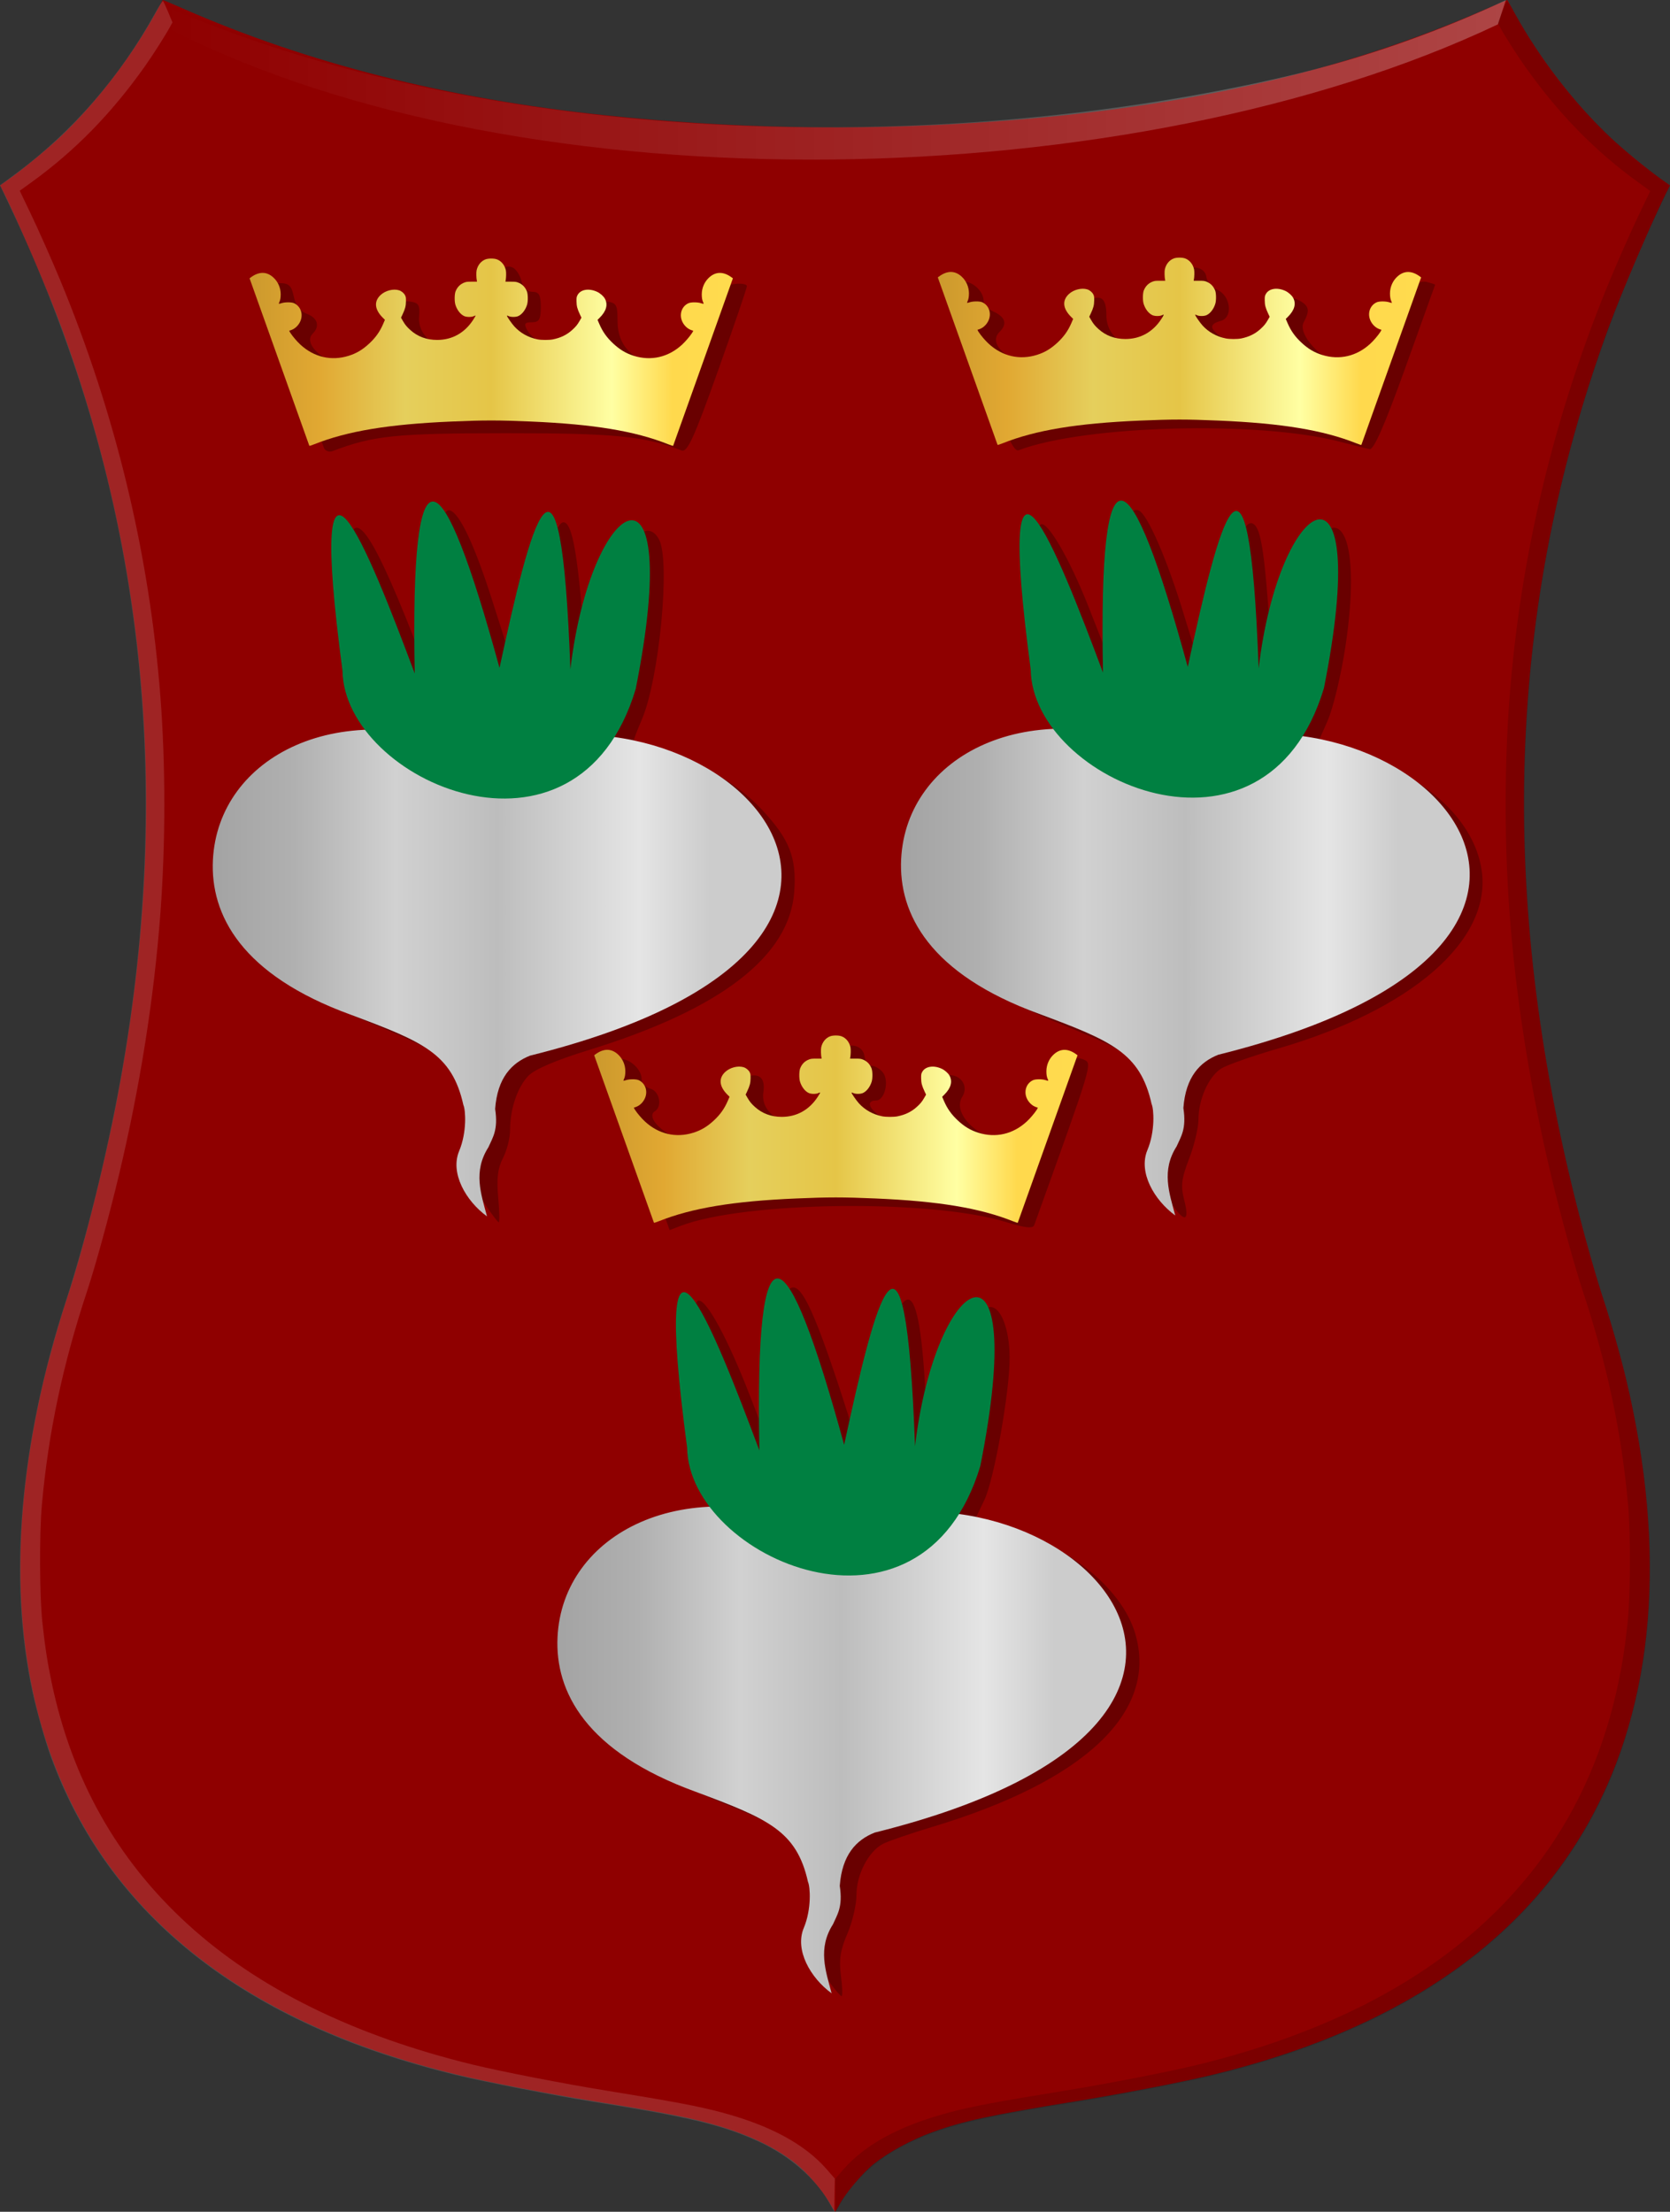
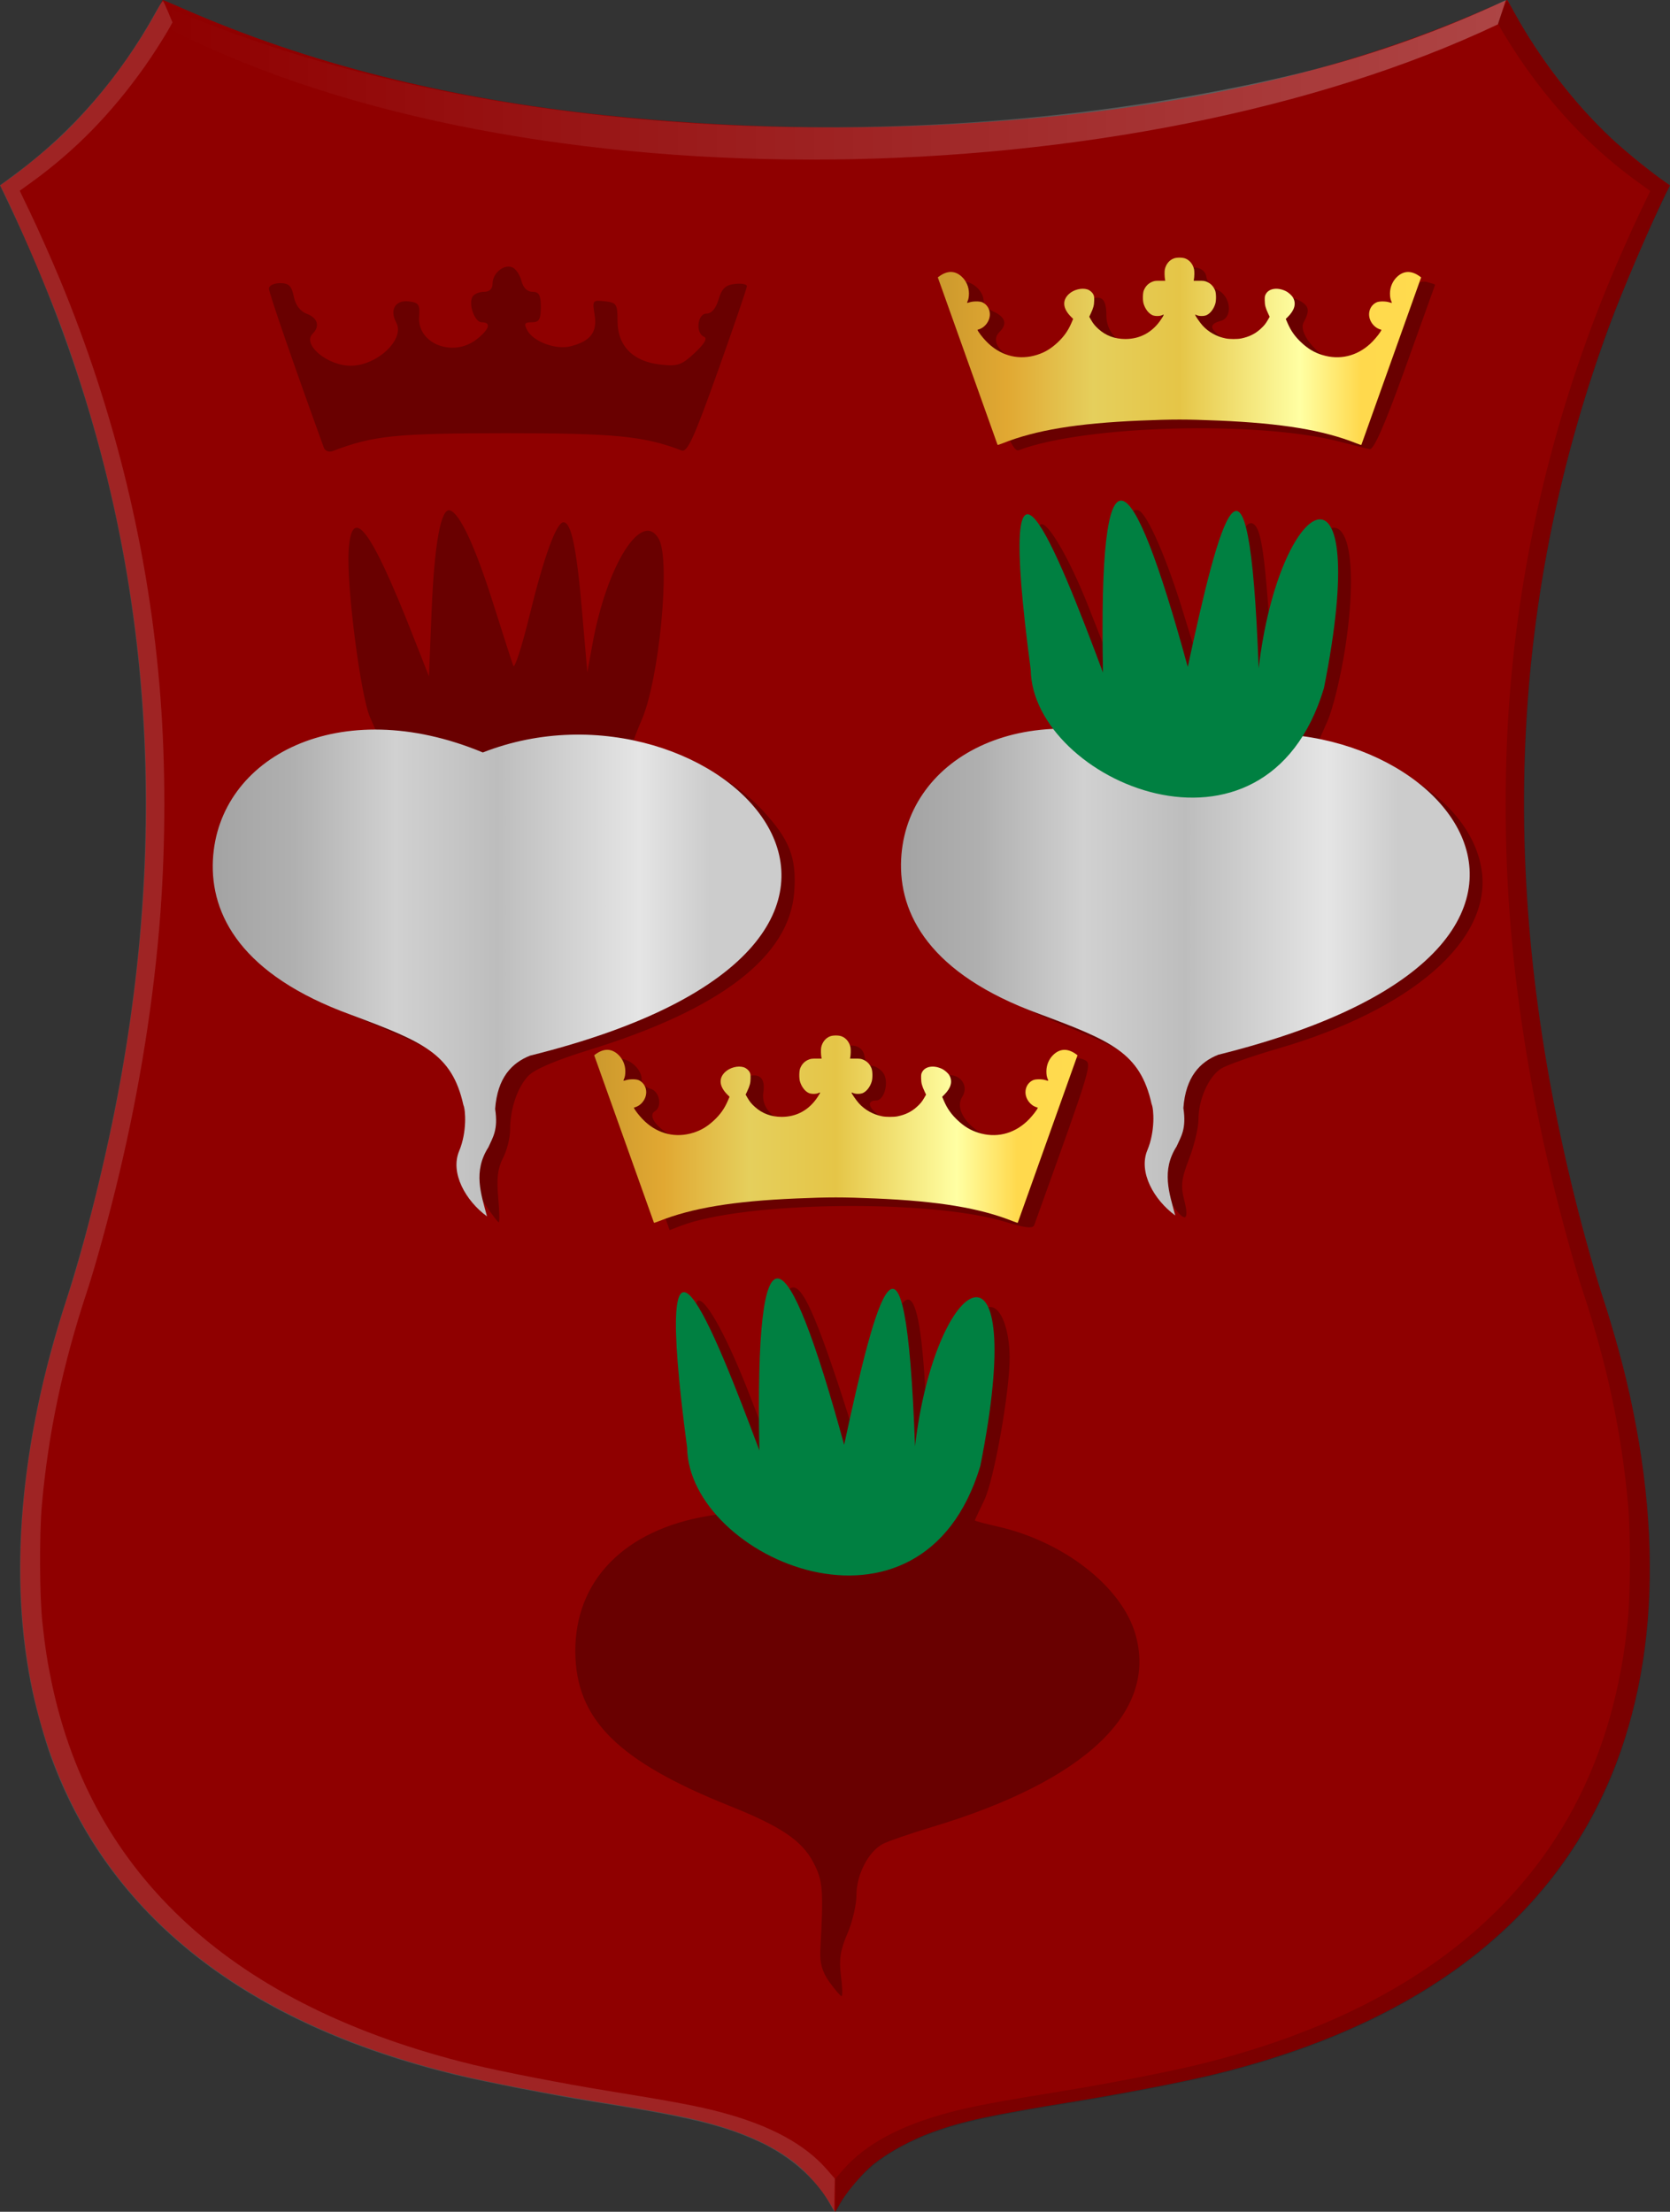
<svg xmlns="http://www.w3.org/2000/svg" xmlns:ns1="http://www.inkscape.org/namespaces/inkscape" xmlns:ns2="http://sodipodi.sourceforge.net/DTD/sodipodi-0.dtd" xmlns:xlink="http://www.w3.org/1999/xlink" width="230.755" height="305.675" id="svg5107" version="1.1" ns1:version="0.48.4 r9939" ns2:docname="Tekening-14.svg">
  <rect width="100%" height="100%" fill="#333333" stroke="none" />
  <defs id="defs5109">
    <linearGradient gradientTransform="translate(-82.857,-72.516)" ns1:collect="always" xlink:href="#linearGradient4053-4-8-3-4-70-2-0-35" id="linearGradient4964" x1="303.869" y1="451.627" x2="370.653" y2="451.627" gradientUnits="userSpaceOnUse" />
    <linearGradient id="linearGradient4053-4-8-3-4-70-2-0-35">
      <stop id="stop4055-9-6-3-5-7-6-2-07" offset="0" style="stop-color:#cc992d;stop-opacity:1;" />
      <stop id="stop4057-8-0-4-2-91-3-7-6" offset="0.143" style="stop-color:#e1a832;stop-opacity:1;" />
      <stop style="stop-color:#e5cf5c;stop-opacity:1;" offset="0.321" id="stop4059-2-1-2-9-5-1-8-7" />
      <stop id="stop4061-4-2-2-12-86-5-8-8" offset="0.5" style="stop-color:#e5c547;stop-opacity:1;" />
      <stop style="stop-color:#ffffa3;stop-opacity:1;" offset="0.75" id="stop4063-5-6-0-49-39-9-5-3" />
      <stop id="stop4065-2-0-1-93-45-7-9-6" offset="0.875" style="stop-color:#ffd94d;stop-opacity:1;" />
      <stop style="stop-color:#ffdb4e;stop-opacity:1;" offset="1" id="stop4067-9-5-2-76-3-0-7-4" />
    </linearGradient>
    <radialGradient ns1:collect="always" xlink:href="#linearGradient4397-8" id="radialGradient4403-7" cx="1124.286" cy="22.608" fx="1124.286" fy="22.608" r="27.643" gradientTransform="matrix(1.86,0,0,1.158,941.264,-377.546)" gradientUnits="userSpaceOnUse" />
    <linearGradient ns1:collect="always" id="linearGradient4397-8">
      <stop style="stop-color:#ffffff;stop-opacity:1;" offset="0" id="stop4399-0" />
      <stop style="stop-color:#ffffff;stop-opacity:0;" offset="1" id="stop4401-2" />
    </linearGradient>
    <radialGradient ns1:collect="always" xlink:href="#linearGradient4389-8-5" id="radialGradient4395-0-5" cx="1124.286" cy="22.608" fx="1124.286" fy="22.608" r="27.143" gradientTransform="matrix(1.86,0,0,1.145,941.264,-377.265)" gradientUnits="userSpaceOnUse" />
    <linearGradient ns1:collect="always" id="linearGradient4389-8-5">
      <stop style="stop-color:#000000;stop-opacity:1;" offset="0" id="stop4391-9-2" />
      <stop style="stop-color:#000000;stop-opacity:0;" offset="1" id="stop4393-28-1" />
    </linearGradient>
    <linearGradient gradientTransform="translate(-82.857,-72.516)" ns1:collect="always" xlink:href="#linearGradient4070-8-2-8-8-7-4" id="linearGradient4972" x1="298.782" y1="537.423" x2="377.367" y2="537.423" gradientUnits="userSpaceOnUse" />
    <linearGradient id="linearGradient4070-8-2-8-8-7-4">
      <stop id="stop4072-1-2-6-4-1-7" offset="0" style="stop-color:#a3a3a3;stop-opacity:1;" />
      <stop id="stop4074-8-0-7-0-4-3" offset="0.143" style="stop-color:#b0b0b0;stop-opacity:1;" />
      <stop style="stop-color:#d1d1d1;stop-opacity:1;" offset="0.321" id="stop4076-6-1-0-3-7-4" />
      <stop id="stop4078-0-2-8-7-6-0" offset="0.5" style="stop-color:#bdbdbd;stop-opacity:1;" />
      <stop style="stop-color:#e5e5e5;stop-opacity:1;" offset="0.75" id="stop4080-2-7-1-8-8-8" />
      <stop id="stop4082-4-7-8-3-2-81" offset="0.875" style="stop-color:#cccccc;stop-opacity:1;" />
      <stop style="stop-color:#cccccc;stop-opacity:1;" offset="1" id="stop4084-9-0-3-1-3-5" />
    </linearGradient>
    <linearGradient gradientTransform="translate(-82.857,-72.516)" ns1:collect="always" xlink:href="#linearGradient4053-4-8-3-4-70-2-0-46-3" id="linearGradient4932" x1="256.249" y1="344.252" x2="323.034" y2="344.252" gradientUnits="userSpaceOnUse" />
    <linearGradient id="linearGradient4053-4-8-3-4-70-2-0-46-3">
      <stop id="stop4055-9-6-3-5-7-6-2-0-5" offset="0" style="stop-color:#cc992d;stop-opacity:1;" />
      <stop id="stop4057-8-0-4-2-91-3-7-3-5" offset="0.143" style="stop-color:#e1a832;stop-opacity:1;" />
      <stop style="stop-color:#e5cf5c;stop-opacity:1;" offset="0.321" id="stop4059-2-1-2-9-5-1-8-6-1" />
      <stop id="stop4061-4-2-2-12-86-5-8-2-5" offset="0.5" style="stop-color:#e5c547;stop-opacity:1;" />
      <stop style="stop-color:#ffffa3;stop-opacity:1;" offset="0.75" id="stop4063-5-6-0-49-39-9-5-4-5" />
      <stop id="stop4065-2-0-1-93-45-7-9-5-8" offset="0.875" style="stop-color:#ffd94d;stop-opacity:1;" />
      <stop style="stop-color:#ffdb4e;stop-opacity:1;" offset="1" id="stop4067-9-5-2-76-3-0-7-8-4" />
    </linearGradient>
    <radialGradient ns1:collect="always" xlink:href="#linearGradient4397-1" id="radialGradient4403-8" cx="1124.286" cy="22.608" fx="1124.286" fy="22.608" r="27.643" gradientTransform="matrix(1.86,0,0,1.158,1029.835,-180.76)" gradientUnits="userSpaceOnUse" />
    <linearGradient ns1:collect="always" id="linearGradient4397-1">
      <stop style="stop-color:#ffffff;stop-opacity:1;" offset="0" id="stop4399-2" />
      <stop style="stop-color:#ffffff;stop-opacity:0;" offset="1" id="stop4401-1" />
    </linearGradient>
    <radialGradient ns1:collect="always" xlink:href="#linearGradient4389-9-5" id="radialGradient4395-4-0" cx="1124.286" cy="22.608" fx="1124.286" fy="22.608" r="27.143" gradientTransform="matrix(1.86,0,0,1.145,1029.835,-180.479)" gradientUnits="userSpaceOnUse" />
    <linearGradient ns1:collect="always" id="linearGradient4389-9-5">
      <stop style="stop-color:#000000;stop-opacity:1;" offset="0" id="stop4391-8-4" />
      <stop style="stop-color:#000000;stop-opacity:0;" offset="1" id="stop4393-2-7" />
    </linearGradient>
    <linearGradient gradientTransform="translate(-82.857,-72.516)" ns1:collect="always" xlink:href="#linearGradient4070-8-2-8-8-7-4" id="linearGradient4948" x1="251.162" y1="430.048" x2="329.747" y2="430.048" gradientUnits="userSpaceOnUse" />
    <linearGradient id="linearGradient5028">
      <stop id="stop5030" offset="0" style="stop-color:#a3a3a3;stop-opacity:1;" />
      <stop id="stop5032" offset="0.143" style="stop-color:#b0b0b0;stop-opacity:1;" />
      <stop style="stop-color:#d1d1d1;stop-opacity:1;" offset="0.321" id="stop5034" />
      <stop id="stop5036" offset="0.5" style="stop-color:#bdbdbd;stop-opacity:1;" />
      <stop style="stop-color:#e5e5e5;stop-opacity:1;" offset="0.75" id="stop5038" />
      <stop id="stop5040" offset="0.875" style="stop-color:#cccccc;stop-opacity:1;" />
      <stop style="stop-color:#cccccc;stop-opacity:1;" offset="1" id="stop5042" />
    </linearGradient>
    <linearGradient gradientTransform="translate(-82.857,-72.516)" ns1:collect="always" xlink:href="#linearGradient4053-4-8-3-4-70-2-0-35" id="linearGradient4940" x1="351.349" y1="344.125" x2="418.133" y2="344.125" gradientUnits="userSpaceOnUse" />
    <linearGradient id="linearGradient5045">
      <stop id="stop5047" offset="0" style="stop-color:#cc992d;stop-opacity:1;" />
      <stop id="stop5049" offset="0.143" style="stop-color:#e1a832;stop-opacity:1;" />
      <stop style="stop-color:#e5cf5c;stop-opacity:1;" offset="0.321" id="stop5051" />
      <stop id="stop5053" offset="0.5" style="stop-color:#e5c547;stop-opacity:1;" />
      <stop style="stop-color:#ffffa3;stop-opacity:1;" offset="0.75" id="stop5055" />
      <stop id="stop5057" offset="0.875" style="stop-color:#ffd94d;stop-opacity:1;" />
      <stop style="stop-color:#ffdb4e;stop-opacity:1;" offset="1" id="stop5059" />
    </linearGradient>
    <radialGradient ns1:collect="always" xlink:href="#linearGradient4397" id="radialGradient4403" cx="1124.286" cy="22.608" fx="1124.286" fy="22.608" r="27.643" gradientTransform="matrix(1.86,0,0,1.158,852.952,-180.528)" gradientUnits="userSpaceOnUse" />
    <linearGradient ns1:collect="always" id="linearGradient4397">
      <stop style="stop-color:#ffffff;stop-opacity:1;" offset="0" id="stop4399" />
      <stop style="stop-color:#ffffff;stop-opacity:0;" offset="1" id="stop4401" />
    </linearGradient>
    <radialGradient ns1:collect="always" xlink:href="#linearGradient4389-95" id="radialGradient4395-41" cx="1124.286" cy="22.608" fx="1124.286" fy="22.608" r="27.143" gradientTransform="matrix(1.86,0,0,1.145,852.952,-180.247)" gradientUnits="userSpaceOnUse" />
    <linearGradient ns1:collect="always" id="linearGradient4389-95">
      <stop style="stop-color:#000000;stop-opacity:1;" offset="0" id="stop4391-5" />
      <stop style="stop-color:#000000;stop-opacity:0;" offset="1" id="stop4393-7" />
    </linearGradient>
    <linearGradient gradientTransform="translate(-82.857,-72.516)" ns1:collect="always" xlink:href="#linearGradient4070-8-2-8-8-7-4" id="linearGradient4956" x1="346.262" y1="429.921" x2="424.847" y2="429.921" gradientUnits="userSpaceOnUse" />
    <linearGradient id="linearGradient5070">
      <stop id="stop5072" offset="0" style="stop-color:#a3a3a3;stop-opacity:1;" />
      <stop id="stop5074" offset="0.143" style="stop-color:#b0b0b0;stop-opacity:1;" />
      <stop style="stop-color:#d1d1d1;stop-opacity:1;" offset="0.321" id="stop5076" />
      <stop id="stop5078" offset="0.5" style="stop-color:#bdbdbd;stop-opacity:1;" />
      <stop style="stop-color:#e5e5e5;stop-opacity:1;" offset="0.75" id="stop5080" />
      <stop id="stop5082" offset="0.875" style="stop-color:#cccccc;stop-opacity:1;" />
      <stop style="stop-color:#cccccc;stop-opacity:1;" offset="1" id="stop5084" />
    </linearGradient>
    <linearGradient ns1:collect="always" xlink:href="#linearGradient7057-3-6" id="linearGradient7063-0-7" x1="-1651.957" y1="291.276" x2="-232.554" y2="291.276" gradientUnits="userSpaceOnUse" gradientTransform="matrix(-0.131,0,0,0.158,130.806,188.572)" />
    <linearGradient ns1:collect="always" id="linearGradient7057-3-6">
      <stop style="stop-color:#ffffff;stop-opacity:1;" offset="0" id="stop7059-5-7" />
      <stop style="stop-color:#ffffff;stop-opacity:0;" offset="1" id="stop7061-0-8" />
    </linearGradient>
  </defs>
  <ns2:namedview id="base" pagecolor="#ffffff" bordercolor="#666666" borderopacity="1.0" ns1:pageopacity="0.0" ns1:pageshadow="2" ns1:zoom="0.98994949" ns1:cx="374.69066" ns1:cy="51.743218" ns1:document-units="px" ns1:current-layer="layer1" showgrid="false" fit-margin-top="0" fit-margin-left="0" fit-margin-right="0" fit-margin-bottom="0" ns1:window-width="1600" ns1:window-height="837" ns1:window-x="-8" ns1:window-y="-8" ns1:window-maximized="1" />
  <g ns1:label="Laag 1" ns1:groupmode="layer" id="layer1" transform="translate(-138.908,-162.382)">
    <path style="fill:#8f0000;fill-opacity:1" d="m 253.509,466.771 c -0.94,-1.654 -3.062,-4.125 -4.602,-5.357 -2.665,-2.132 -6.246,-3.882 -10.652,-5.205 -3.704,-1.112 -7.006,-1.769 -17.218,-3.425 -6.405,-1.039 -14.688,-2.643 -18.853,-3.651 -25.033,-6.06 -42.57,-17.854 -52.101,-35.037 -9.025,-16.273 -10.773,-37.145 -5.111,-61.031 0.752,-3.171 2.152,-8.111 3.131,-11.045 2.287,-6.855 5.214,-18.479 6.994,-27.77 7.2,-37.593 4.708,-72.51 -7.588,-106.334 -1.806,-4.969 -6.254,-15.342 -8.323,-19.411 l -0.255,-0.502 1.281,-0.911 c 1.83,-1.301 5.231,-4.094 6.896,-5.664 5.04,-4.751 9.884,-11.037 13.304,-17.264 0.526,-0.957 0.968,-1.759 0.982,-1.782 0.015,-0.023 1.258,0.5 2.763,1.162 17.288,7.6 36.571,12.478 58.385,14.77 17.174,1.805 34.187,2.148 51.262,1.034 27.797,-1.814 50.29,-6.846 70.628,-15.802 1.506,-0.663 2.749,-1.187 2.764,-1.164 0.015,0.023 0.456,0.825 0.982,1.782 3.42,6.227 8.264,12.513 13.304,17.264 1.665,1.57 5.066,4.363 6.896,5.664 l 1.281,0.911 -0.255,0.502 c -2.069,4.069 -6.517,14.442 -8.323,19.411 -13.973,38.437 -15.301,78.129 -4.078,121.946 1.066,4.162 2.593,9.492 3.483,12.158 0.978,2.929 2.379,7.87 3.131,11.045 5.663,23.886 3.915,44.758 -5.11,61.031 -9.536,17.194 -27.052,28.973 -52.101,35.037 -4.165,1.008 -12.447,2.612 -18.853,3.651 -11.826,1.918 -15.575,2.728 -19.902,4.301 -2.829,1.029 -5.966,2.734 -7.987,4.342 -1.493,1.188 -3.893,4.014 -4.721,5.559 -0.315,0.587 -0.604,1.065 -0.643,1.06 -0.039,-0.005 -0.395,-0.578 -0.79,-1.276 z" id="path7019" ns1:connector-curvature="0" />
    <path style="fill:#ffffff;fill-opacity:0.142" d="m 253.527,466.86 c -1.923,-3.41 -5.553,-6.568 -9.782,-8.508 -5.005,-2.296 -9.722,-3.425 -23.215,-5.557 -4.841,-0.765 -14.768,-2.707 -18.602,-3.639 -29.072,-7.069 -48.015,-21.972 -56.018,-44.068 -0.79,-2.181 -1.913,-6.16 -2.5,-8.857 -3.388,-15.571 -1.781,-34.437 4.604,-54.042 2.772,-8.511 5.638,-20.114 7.497,-30.355 3.897,-21.462 4.576,-42.469 2.025,-62.607 -2.568,-20.272 -8.35,-39.691 -17.573,-59.021 l -1.056,-2.213 0.352,-0.253 c 0.194,-0.139 1.059,-0.779 1.923,-1.421 7.805,-5.805 14.362,-13.39 19.244,-22.259 0.49,-0.89 0.943,-1.579 1.007,-1.531 0.064,0.048 0.384,0.73 0.711,1.516 l 0.594,1.429 -0.357,0.656 c -0.662,1.214 -2.315,3.809 -3.442,5.403 -4.623,6.538 -9.668,11.697 -15.694,16.05 l -1.604,1.159 0.418,0.889 c 0.23,0.489 0.678,1.424 0.997,2.076 0.913,1.871 3.038,6.652 4.149,9.333 7.693,18.568 12.364,37.991 13.871,57.679 0.72,9.407 0.72,20.104 0,29.827 -0.868,11.707 -2.822,24.05 -5.749,36.299 -1.347,5.639 -3.209,12.422 -4.393,16.005 -3.364,10.181 -5.344,19.547 -6.237,29.503 -0.361,4.021 -0.326,12.573 0.066,16.219 0.365,3.394 0.702,5.582 1.292,8.386 2.816,13.387 9.039,24.443 18.762,33.333 9.735,8.901 22.943,15.41 39.422,19.429 3.892,0.949 12.473,2.621 18.322,3.57 9.493,1.54 12.807,2.166 16.032,3.028 6.78,1.813 11.557,4.409 14.618,7.943 l 1.051,1.213 -0.04,2.272 -0.04,2.272 -0.655,-1.161 z" id="path7027" ns1:connector-curvature="0" />
    <path style="fill:#000000;fill-opacity:0.142" d="m 255.045,466.896 c 1.923,-3.41 5.553,-6.568 9.781,-8.508 5.005,-2.296 9.722,-3.425 23.215,-5.557 4.841,-0.765 14.768,-2.707 18.602,-3.639 29.072,-7.069 48.015,-21.972 56.018,-44.068 0.79,-2.181 1.913,-6.16 2.5,-8.857 3.388,-15.571 1.781,-34.437 -4.604,-54.042 -2.772,-8.511 -5.638,-20.114 -7.497,-30.355 -3.897,-21.462 -4.576,-42.469 -2.025,-62.607 2.568,-20.272 8.35,-39.691 17.573,-59.021 l 1.056,-2.213 -0.352,-0.253 c -0.194,-0.139 -1.059,-0.779 -1.923,-1.421 -7.805,-5.805 -14.362,-13.39 -19.244,-22.259 -0.49,-0.89 -0.943,-1.579 -1.007,-1.531 -0.064,0.048 -0.384,0.73 -0.711,1.516 l -0.594,1.429 0.357,0.656 c 0.662,1.214 2.315,3.809 3.442,5.403 4.623,6.538 9.668,11.697 15.694,16.05 l 1.604,1.159 -0.418,0.889 c -0.23,0.489 -0.678,1.424 -0.997,2.076 -0.913,1.871 -3.038,6.652 -4.149,9.333 -7.693,18.568 -12.364,37.991 -13.872,57.679 -0.72,9.407 -0.72,20.104 0,29.827 0.868,11.707 2.822,24.05 5.749,36.299 1.347,5.639 3.209,12.422 4.393,16.005 3.364,10.181 5.344,19.547 6.237,29.503 0.361,4.021 0.326,12.573 -0.066,16.219 -0.365,3.394 -0.702,5.582 -1.292,8.386 -2.816,13.387 -9.039,24.443 -18.762,33.333 -9.735,8.901 -22.943,15.41 -39.422,19.429 -3.892,0.949 -12.473,2.621 -18.322,3.57 -9.493,1.54 -12.807,2.166 -16.032,3.028 -6.78,1.813 -11.557,4.409 -14.618,7.943 l -1.051,1.213 0.04,2.272 0.04,2.272 0.655,-1.161 z" id="path7027-2" ns1:connector-curvature="0" />
    <path style="opacity:0.271;fill:url(#linearGradient7063-0-7);fill-opacity:1;stroke:none" d="m 161.256,163.062 1.307,3.438 c 49.142,25.012 133.216,23.041 183.32,-0.752 l 1.1,-3.344 c -9.084,4.248 -19.298,7.969 -30.386,10.548 -48.2,11.211 -110.355,9.77 -155.342,-9.891 z" id="path7047" ns1:connector-curvature="0" ns2:nodetypes="ccccscc" />
    <path style="fill:#000000;fill-opacity:0.269" d="m 253.518,436.312 c -0.985,-1.372 -1.354,-2.646 -1.262,-4.356 0.458,-8.455 0.364,-9.649 -0.962,-12.181 -1.584,-3.024 -4.463,-4.968 -11.582,-7.818 -15.456,-6.188 -21.237,-11.959 -21.309,-21.27 -0.076,-9.854 6.788,-16.881 18.368,-18.802 l 2.239,-0.371 -1.199,-2.015 c -2.13,-3.58 -4.179,-27.385 -2.357,-27.385 1.159,0 4.047,5.354 7.019,13.012 l 2.965,7.64 0.154,-3.266 c 0.312,-6.602 1.29,-17.115 1.687,-18.137 0.225,-0.578 0.784,-1.052 1.242,-1.052 1.509,0 3.639,5.094 8.291,19.828 l 0.854,2.704 1.919,-8.037 c 4.018,-16.829 6.203,-17.082 7.152,-0.826 0.217,3.718 0.577,6.76 0.801,6.76 0.223,0 0.701,-1.555 1.062,-3.455 1.366,-7.195 4.914,-14.27 7.155,-14.27 1.458,0 2.622,3.021 2.661,6.91 0.047,4.623 -2.149,17.003 -3.511,19.8 -0.712,1.462 -1.295,2.715 -1.295,2.785 0,0.07 1.431,0.453 3.181,0.85 9.102,2.069 17.074,8.288 18.987,14.814 3.159,10.777 -6.858,20.311 -28.039,26.689 -3.063,0.922 -6.145,1.982 -6.848,2.356 -1.985,1.054 -3.633,4.232 -3.636,7.012 0,1.377 -0.571,3.811 -1.265,5.408 -0.962,2.213 -1.174,3.583 -0.888,5.758 0.206,1.57 0.248,2.854 0.092,2.854 -0.155,0 -0.909,-0.873 -1.675,-1.939 z M 227.58,321.476 c -2.12,-5.999 -3.961,-11.21 -4.091,-11.58 -0.13,-0.37 0.228,-0.85 0.795,-1.066 1.24,-0.472 3.279,1.185 3.279,2.664 0,0.571 0.545,1.18 1.212,1.353 1.271,0.33 1.684,2.47 0.604,3.132 -1.03,0.631 0.396,2.467 2.794,3.595 4.503,2.119 9.679,-1.185 8.949,-5.712 -0.314,-1.946 -0.185,-2.324 0.908,-2.668 1.833,-0.577 2.65,0.166 2.357,2.145 -0.566,3.828 5.234,5.813 8.391,2.872 1.461,-1.362 1.467,-1.399 0.255,-1.843 -1.897,-0.696 -1.718,-3.955 0.243,-4.443 0.901,-0.224 1.553,-0.875 1.666,-1.664 0.269,-1.872 3.14,-1.824 3.409,0.057 0.106,0.744 0.55,1.352 0.986,1.352 0.436,0 1.129,0.402 1.54,0.893 0.945,1.129 0.295,3.913 -0.914,3.913 -1.312,0 -1.096,0.996 0.449,2.069 1.736,1.206 5.275,1.199 7.021,-0.014 1.068,-0.742 1.329,-1.431 1.195,-3.154 -0.144,-1.845 0.035,-2.234 1.093,-2.384 1.88,-0.266 3.113,1.447 2.146,2.982 -1.509,2.396 2.588,6.183 6.69,6.183 3.14,0 5.854,-2.492 4.704,-4.319 -0.975,-1.548 -0.345,-3.165 1.232,-3.165 0.892,0 1.231,-0.393 1.231,-1.429 0,-1.892 1.502,-3.113 2.966,-2.412 1.163,0.557 1.222,0.358 -6.878,22.867 -0.182,0.505 -1.283,0.382 -3.95,-0.441 -10.266,-3.169 -35.998,-2.863 -44.882,0.533 l -1.548,0.592 -3.854,-10.906 z m -21.565,7.467 c -1.5,-2.248 -1.553,-2.604 -1.15,-7.716 0.365,-4.621 0.258,-5.725 -0.772,-8.008 -0.657,-1.457 -1.711,-3.091 -2.343,-3.633 -1.564,-1.341 -6.137,-3.595 -12.626,-6.224 -8.956,-3.629 -13.789,-7.387 -16.828,-13.087 -1.869,-3.505 -1.901,-10.369 -0.066,-14.343 2.586,-5.601 9.43,-10.372 15.983,-11.142 1.649,-0.194 2.999,-0.415 2.999,-0.493 0,-0.077 -0.526,-1.324 -1.168,-2.77 -1.311,-2.951 -3.273,-18.22 -2.962,-23.054 0.418,-6.498 3.047,-3.07 8.74,11.395 l 2.358,5.993 0.365,-8.997 c 0.38,-9.358 1.292,-14.355 2.547,-13.946 1.365,0.445 3.464,4.959 5.933,12.76 1.359,4.296 2.621,8.217 2.804,8.712 0.182,0.496 1.206,-2.679 2.275,-7.055 1.962,-8.035 3.692,-12.774 4.662,-12.774 1.066,0 1.802,3.475 2.541,12.002 l 0.756,8.727 0.724,-3.969 c 2.003,-10.98 6.889,-18.642 9.18,-14.397 1.606,2.976 0.038,19.331 -2.393,24.954 -0.671,1.553 -1.221,3.016 -1.221,3.251 0,0.235 1.509,0.741 3.353,1.125 5.441,1.132 10.839,4.125 14.486,8.031 3.825,4.098 4.807,6.599 4.459,11.367 -0.65,8.908 -10.161,16.227 -28.403,21.854 -4.541,1.401 -7.483,2.659 -8.345,3.569 -1.515,1.599 -2.514,4.572 -2.514,7.482 0,1.093 -0.442,2.835 -0.983,3.871 -0.716,1.374 -0.896,2.831 -0.663,5.378 0.176,1.921 0.213,3.493 0.083,3.493 -0.13,0 -0.944,-1.06 -1.809,-2.356 z m 94.991,0.103 c -1.727,-2.458 -2.004,-4.284 -1.222,-8.062 0.555,-2.683 0.538,-3.958 -0.081,-6.009 -1.575,-5.223 -3.494,-6.727 -13.977,-10.962 -7.455,-3.011 -11.963,-5.711 -15.012,-8.991 -4.049,-4.357 -4.674,-5.972 -4.676,-12.093 0,-4.783 0.184,-5.72 1.612,-8.112 3.115,-5.216 8.849,-9.152 14.478,-9.939 4.246,-0.593 4.211,-0.556 2.919,-3.147 -2.099,-4.208 -3.999,-25.861 -2.357,-26.867 0.926,-0.568 4.001,4.71 6.63,11.381 4.279,10.857 3.903,10.907 4.284,-0.57 0.337,-10.123 0.985,-13.289 2.613,-12.758 1.205,0.393 4.03,6.908 6.351,14.65 1.213,4.046 2.304,7.259 2.425,7.139 0.121,-0.12 1.113,-3.831 2.206,-8.248 2.082,-8.419 3.577,-12.13 4.732,-11.748 1.06,0.351 1.58,3.04 2.217,11.465 0.322,4.256 0.738,7.89 0.924,8.075 0.187,0.185 0.34,-0.333 0.34,-1.152 0,-2.589 2.454,-10.914 4.104,-13.925 4.738,-8.644 7.507,-2.021 5.286,12.642 -0.59,3.893 -1.701,8.497 -2.47,10.23 l -1.398,3.152 1.632,0.357 c 11.658,2.553 20.006,9.361 21.089,17.201 1.327,9.601 -9.684,19.18 -28.242,24.569 -3.499,1.016 -6.998,2.25 -7.775,2.742 -1.725,1.092 -3.13,4.251 -3.13,7.038 0,1.138 -0.58,3.573 -1.29,5.411 -1.074,2.785 -1.186,3.746 -0.67,5.762 0.72,2.813 0.109,3.117 -1.542,0.767 z M 183.658,224.258 c -4.253,-11.74 -7.589,-21.408 -7.59,-21.994 0,-0.413 0.687,-0.751 1.529,-0.751 1.224,0 1.604,0.37 1.903,1.85 0.24,1.189 0.884,2.042 1.802,2.389 1.51,0.57 1.846,1.718 0.804,2.752 -1.485,1.473 2.031,4.429 5.263,4.424 3.665,-0.005 7.53,-3.668 6.292,-5.963 -0.95,-1.76 -0.138,-3.144 1.72,-2.93 1.381,0.159 1.569,0.433 1.441,2.094 -0.29,3.743 4.665,5.709 7.943,3.152 1.775,-1.385 2.064,-2.36 0.699,-2.36 -0.984,0 -1.876,-2.558 -1.245,-3.571 0.218,-0.349 0.925,-0.635 1.572,-0.635 0.746,0 1.176,-0.412 1.176,-1.128 0,-1.432 1.527,-2.716 2.701,-2.27 0.494,0.188 1.072,1.029 1.285,1.87 0.244,0.963 0.81,1.528 1.533,1.528 0.906,0 1.146,0.441 1.146,2.103 0,1.715 -0.228,2.103 -1.233,2.103 -1.015,0 -1.126,0.198 -0.629,1.119 0.844,1.563 3.921,2.706 5.94,2.207 2.774,-0.687 3.751,-1.945 3.362,-4.327 -0.331,-2.025 -0.281,-2.093 1.41,-1.901 1.626,0.184 1.753,0.383 1.753,2.738 0,3.416 2.131,5.586 5.9,6.007 2.42,0.271 2.931,0.098 4.767,-1.611 1.341,-1.249 1.793,-2.021 1.299,-2.222 -1.221,-0.496 -0.943,-3.212 0.329,-3.212 0.703,0 1.291,-0.689 1.666,-1.953 0.447,-1.507 0.96,-1.996 2.246,-2.143 0.916,-0.105 1.668,0.031 1.67,0.3 0,0.27 -1.81,5.574 -4.026,11.787 -3.302,9.256 -4.205,11.23 -5.002,10.924 -5.194,-1.99 -9.245,-2.386 -24.298,-2.379 -15.232,0.008 -18.28,0.322 -23.907,2.463 -0.508,0.193 -1.056,-0.015 -1.218,-0.462 z m 91.231,-10.277 c -2.129,-6.031 -3.984,-11.268 -4.124,-11.638 -0.14,-0.37 0.291,-0.814 0.958,-0.986 1.309,-0.339 3.098,1.171 3.098,2.615 0,0.474 0.596,1.129 1.324,1.455 1.7,0.762 1.992,1.726 0.861,2.846 -2.002,1.985 2.665,5.128 6.543,4.406 2.514,-0.468 6.294,-4.319 5.253,-5.351 -1.04,-1.031 -0.759,-2.712 0.572,-3.418 1.685,-0.894 2.411,-0.276 2.411,2.052 0,3.727 4.199,5.572 7.725,3.395 2.278,-1.407 2.483,-2.162 0.713,-2.621 -1.73,-0.449 -1.395,-3.489 0.474,-4.302 0.736,-0.32 1.418,-1.132 1.515,-1.803 0.247,-1.71 3.135,-1.71 3.382,0 0.097,0.671 0.778,1.482 1.515,1.803 1.869,0.814 2.205,3.854 0.474,4.302 -1.77,0.459 -1.565,1.214 0.713,2.621 3.467,2.141 8.075,0.204 7.574,-3.185 -0.318,-2.149 0.831,-3.181 2.536,-2.276 1.399,0.743 1.533,1.379 0.638,3.036 -0.862,1.598 2.391,5.222 5.15,5.735 2.533,0.471 3.978,0.025 6.035,-1.866 1.487,-1.367 1.54,-1.567 0.646,-2.454 -1.202,-1.192 -0.945,-2.145 0.786,-2.921 0.728,-0.326 1.324,-0.981 1.324,-1.455 0,-1.421 1.79,-2.954 3.064,-2.624 0.648,0.168 1.17,0.341 1.16,0.385 -0.009,0.044 -1.865,5.217 -4.125,11.496 -2.857,7.941 -4.36,11.36 -4.935,11.231 -0.455,-0.102 -2.339,-0.575 -4.185,-1.052 -11.249,-2.906 -35.147,-2.261 -44.294,1.195 -0.712,0.269 -1.745,-2.026 -4.779,-10.622 z" id="path4737" ns1:connector-curvature="0" />
    <path style="fill:url(#linearGradient4956);fill-opacity:1;stroke:none" d="m 300.724,266.25 c -19.783,-8.232 -36.592,0.586 -37.298,14.866 -0.375,7.593 3.962,15.886 19.056,21.38 9.981,3.731 13.967,5.355 15.553,12.472 0.307,0.659 0.515,3.735 -0.584,6.361 -1.272,3.039 0.906,6.886 3.848,9.034 -0.822,-3.108 -1.952,-6.19 0.192,-9.549 0.586,-1.347 1.382,-2.376 0.933,-5.301 0.318,-4.304 2.282,-6.358 4.828,-7.366 64.429,-16.017 25.403,-54.42 -6.528,-41.898 z" id="path3383-2" ns1:connector-curvature="0" ns2:nodetypes="csccsccccc" />
-     <path style="fill:#008041;fill-opacity:1;stroke:none" d="m 291.316,255.337 c -6.455,-17.293 -15.09,-38.894 -9.985,-0.39 0.225,15.274 32.439,29.445 40.515,2.533 6.838,-34.386 -6.186,-26.794 -9.025,-2.728 -1.322,-36.531 -5.453,-20.321 -9.793,-0.195 -7.981,-29.175 -12.364,-32.369 -11.713,0.779 z" id="path3385-3" ns1:connector-curvature="0" ns2:nodetypes="cccccc" />
+     <path style="fill:#008041;fill-opacity:1;stroke:none" d="m 291.316,255.337 c -6.455,-17.293 -15.09,-38.894 -9.985,-0.39 0.225,15.274 32.439,29.445 40.515,2.533 6.838,-34.386 -6.186,-26.794 -9.025,-2.728 -1.322,-36.531 -5.453,-20.321 -9.793,-0.195 -7.981,-29.175 -12.364,-32.369 -11.713,0.779 " id="path3385-3" ns1:connector-curvature="0" ns2:nodetypes="cccccc" />
    <path ns2:type="arc" style="opacity:0.468;fill:url(#radialGradient4403);fill-opacity:1;stroke:url(#radialGradient4395-41)" id="path4387-2" ns2:cx="1124.2858" ns2:cy="22.608397" ns2:rx="27.142857" ns2:ry="16.964285" d="m 1151.429,22.608 c 0,9.369 -12.152,16.964 -27.143,16.964 -14.991,0 -27.143,-7.595 -27.143,-16.964 0,-9.369 12.152,-16.964 27.143,-16.964 14.012,0 25.721,6.666 27.025,15.385" transform="matrix(0.538,0,0,0.546,-319.67,269.211)" ns2:start="0" ns2:end="6.189979" ns2:open="true" />
    <path style="fill:url(#linearGradient4940);fill-opacity:1" d="m 276.746,223.856 c -0.012,-0.031 -1.874,-5.25 -4.138,-11.598 l -4.116,-11.541 0.136,-0.102 c 1.152,-0.863 2.238,-0.862 3.17,0.006 0.631,0.586 0.993,1.424 0.996,2.303 0,0.481 -0.058,0.817 -0.197,1.11 -0.047,0.099 -0.072,0.191 -0.057,0.205 0.016,0.014 0.176,-0.023 0.358,-0.083 0.469,-0.154 1.357,-0.158 1.711,-0.008 0.836,0.356 1.256,1.295 0.997,2.228 -0.173,0.623 -0.663,1.199 -1.226,1.44 -0.149,0.064 -0.3,0.117 -0.336,0.117 -0.1,5.4e-4 -0.079,0.073 0.1,0.346 0.321,0.489 0.896,1.163 1.36,1.592 1.888,1.75 4.281,2.306 6.685,1.554 1.074,-0.336 1.926,-0.845 2.844,-1.7 0.88,-0.819 1.454,-1.628 1.913,-2.693 l 0.248,-0.576 -0.29,-0.288 c -1.147,-1.142 -1.254,-2.272 -0.297,-3.153 0.657,-0.605 1.746,-0.883 2.526,-0.644 0.352,0.108 0.695,0.393 0.848,0.706 0.11,0.224 0.123,0.318 0.119,0.825 -0.006,0.645 -0.109,1.04 -0.478,1.823 l -0.204,0.433 0.255,0.444 c 0.306,0.533 0.535,0.814 1.037,1.266 1.007,0.907 2.238,1.363 3.691,1.366 2.066,0.005 3.8,-0.958 4.976,-2.763 0.182,-0.279 0.331,-0.537 0.331,-0.573 0,-0.049 -0.055,-0.039 -0.22,0.042 -0.321,0.156 -0.999,0.155 -1.346,-0.002 -0.522,-0.237 -0.998,-0.857 -1.215,-1.582 -0.14,-0.469 -0.125,-1.452 0.027,-1.833 0.243,-0.607 0.651,-1.011 1.239,-1.228 0.26,-0.096 0.389,-0.11 1.014,-0.111 l 0.716,-9.7e-4 -0.03,-0.143 c -0.075,-0.364 -0.093,-1.132 -0.033,-1.417 0.151,-0.722 0.624,-1.302 1.246,-1.527 0.402,-0.146 1.151,-0.146 1.553,0 0.622,0.226 1.095,0.806 1.246,1.527 0.06,0.285 0.041,1.053 -0.033,1.417 l -0.03,0.143 0.716,9.7e-4 c 0.625,5.4e-4 0.754,0.015 1.014,0.111 0.587,0.217 0.995,0.621 1.239,1.228 0.153,0.381 0.168,1.365 0.027,1.833 -0.217,0.725 -0.693,1.345 -1.215,1.582 -0.347,0.157 -1.025,0.158 -1.346,0.002 -0.165,-0.081 -0.22,-0.091 -0.22,-0.042 0,0.125 0.663,1.083 1.022,1.476 0.834,0.913 1.938,1.526 3.203,1.781 0.53,0.106 1.611,0.108 2.124,0.004 1.077,-0.22 1.914,-0.627 2.649,-1.289 0.502,-0.452 0.732,-0.733 1.037,-1.266 l 0.255,-0.444 -0.204,-0.433 c -0.369,-0.784 -0.472,-1.178 -0.478,-1.823 -0.006,-0.507 0.009,-0.601 0.119,-0.825 0.401,-0.819 1.564,-1.032 2.721,-0.499 0.425,0.196 0.892,0.605 1.08,0.948 0.451,0.82 0.205,1.719 -0.723,2.643 l -0.29,0.288 0.248,0.576 c 0.459,1.066 1.034,1.874 1.913,2.693 0.918,0.855 1.77,1.364 2.844,1.7 2.403,0.752 4.796,0.196 6.685,-1.554 0.463,-0.429 1.039,-1.104 1.36,-1.592 0.179,-0.273 0.2,-0.345 0.1,-0.346 -0.036,-2.4e-4 -0.187,-0.053 -0.336,-0.117 -0.563,-0.242 -1.053,-0.817 -1.226,-1.44 -0.259,-0.933 0.161,-1.872 0.997,-2.228 0.354,-0.151 1.242,-0.147 1.711,0.008 0.181,0.06 0.342,0.097 0.358,0.083 0.016,-0.014 -0.01,-0.106 -0.057,-0.205 -0.139,-0.293 -0.198,-0.629 -0.197,-1.11 0.006,-0.879 0.365,-1.716 0.996,-2.303 0.933,-0.867 2.018,-0.869 3.17,-0.006 l 0.136,0.102 -4.116,11.541 c -2.264,6.347 -4.126,11.566 -4.138,11.598 -0.015,0.038 -0.243,-0.031 -0.685,-0.207 -4.58,-1.825 -10.304,-2.772 -18.991,-3.141 -4.516,-0.192 -6.408,-0.192 -10.924,0 -8.686,0.369 -14.411,1.316 -18.991,3.141 -0.443,0.176 -0.67,0.245 -0.685,0.207 z" id="path4445-4" ns1:connector-curvature="0" />
    <path style="fill:url(#linearGradient4948);fill-opacity:1;stroke:none" d="m 205.625,266.376 c -19.783,-8.232 -36.592,0.586 -37.298,14.866 -0.375,7.593 3.962,15.886 19.056,21.38 9.981,3.731 13.967,5.355 15.553,12.472 0.307,0.659 0.515,3.735 -0.584,6.361 -1.272,3.039 0.906,6.886 3.848,9.034 -0.822,-3.108 -1.952,-6.19 0.192,-9.549 0.587,-1.347 1.382,-2.376 0.933,-5.301 0.318,-4.304 2.282,-6.358 4.828,-7.366 64.429,-16.017 25.403,-54.42 -6.528,-41.898 z" id="path3383-9-6" ns1:connector-curvature="0" ns2:nodetypes="csccsccccc" />
-     <path style="fill:#008041;fill-opacity:1;stroke:none" d="m 196.216,255.463 c -6.455,-17.293 -15.09,-38.894 -9.985,-0.39 0.225,15.274 32.439,29.445 40.515,2.533 6.838,-34.386 -6.186,-26.794 -9.025,-2.728 -1.322,-36.531 -5.453,-20.321 -9.793,-0.195 -7.981,-29.175 -12.364,-32.369 -11.713,0.779 z" id="path3385-8-6" ns1:connector-curvature="0" ns2:nodetypes="cccccc" />
    <path transform="matrix(0.538,0,0,0.546,-414.77,269.338)" ns2:type="arc" style="opacity:0.468;fill:url(#radialGradient4403-8);fill-opacity:1;stroke:url(#radialGradient4395-4-0)" id="path4387-6-6" ns2:cx="1124.2858" ns2:cy="22.608397" ns2:rx="27.142857" ns2:ry="16.964285" d="m 1151.429,22.608 c 0,9.369 -12.152,16.964 -27.143,16.964 -14.991,0 -27.143,-7.595 -27.143,-16.964 0,-9.369 12.152,-16.964 27.143,-16.964 14.012,0 25.721,6.666 27.025,15.385" ns2:start="0" ns2:end="6.189979" ns2:open="true" />
-     <path style="fill:url(#linearGradient4932);fill-opacity:1" d="m 181.647,223.983 c -0.012,-0.031 -1.874,-5.25 -4.138,-11.598 l -4.116,-11.541 0.136,-0.102 c 1.152,-0.863 2.238,-0.862 3.17,0.006 0.631,0.586 0.993,1.424 0.996,2.303 0,0.481 -0.058,0.817 -0.197,1.11 -0.047,0.099 -0.072,0.191 -0.057,0.205 0.016,0.014 0.176,-0.023 0.358,-0.083 0.469,-0.154 1.357,-0.158 1.711,-0.008 0.836,0.356 1.256,1.295 0.997,2.228 -0.173,0.623 -0.663,1.199 -1.226,1.44 -0.149,0.064 -0.3,0.117 -0.336,0.117 -0.1,5.5e-4 -0.079,0.073 0.1,0.346 0.321,0.489 0.896,1.163 1.36,1.592 1.888,1.75 4.281,2.306 6.685,1.554 1.074,-0.336 1.927,-0.845 2.844,-1.7 0.88,-0.819 1.454,-1.628 1.914,-2.693 l 0.248,-0.576 -0.29,-0.288 c -1.147,-1.142 -1.254,-2.272 -0.297,-3.153 0.657,-0.605 1.746,-0.883 2.526,-0.644 0.352,0.108 0.695,0.393 0.848,0.706 0.11,0.224 0.123,0.318 0.119,0.825 -0.006,0.645 -0.109,1.04 -0.478,1.823 l -0.204,0.433 0.255,0.444 c 0.306,0.533 0.535,0.814 1.037,1.266 1.007,0.907 2.238,1.363 3.692,1.366 2.066,0.005 3.8,-0.958 4.976,-2.763 0.182,-0.279 0.331,-0.537 0.331,-0.573 0,-0.049 -0.055,-0.039 -0.22,0.042 -0.321,0.156 -0.999,0.155 -1.346,-0.002 -0.522,-0.237 -0.998,-0.857 -1.215,-1.582 -0.14,-0.469 -0.125,-1.452 0.027,-1.833 0.243,-0.607 0.651,-1.011 1.239,-1.228 0.26,-0.096 0.389,-0.11 1.014,-0.111 l 0.716,-9.7e-4 -0.03,-0.143 c -0.075,-0.364 -0.093,-1.132 -0.033,-1.417 0.151,-0.722 0.624,-1.302 1.246,-1.527 0.402,-0.146 1.151,-0.146 1.553,0 0.622,0.226 1.095,0.806 1.246,1.527 0.06,0.285 0.041,1.053 -0.033,1.417 l -0.03,0.143 0.716,9.7e-4 c 0.625,5.5e-4 0.754,0.015 1.014,0.111 0.587,0.217 0.995,0.621 1.239,1.228 0.153,0.381 0.168,1.365 0.027,1.833 -0.217,0.725 -0.693,1.345 -1.215,1.582 -0.347,0.157 -1.025,0.158 -1.346,0.002 -0.165,-0.081 -0.22,-0.091 -0.22,-0.042 0,0.125 0.663,1.083 1.022,1.476 0.834,0.913 1.938,1.526 3.203,1.781 0.53,0.106 1.611,0.108 2.124,0.004 1.077,-0.22 1.914,-0.627 2.649,-1.289 0.502,-0.452 0.732,-0.733 1.037,-1.266 l 0.255,-0.444 -0.204,-0.433 c -0.369,-0.784 -0.472,-1.178 -0.478,-1.823 -0.006,-0.507 0.009,-0.601 0.119,-0.825 0.401,-0.819 1.564,-1.032 2.721,-0.499 0.425,0.196 0.892,0.605 1.08,0.948 0.451,0.82 0.205,1.719 -0.723,2.643 l -0.29,0.288 0.248,0.576 c 0.459,1.066 1.034,1.874 1.914,2.693 0.918,0.855 1.77,1.364 2.844,1.7 2.404,0.752 4.796,0.196 6.685,-1.554 0.463,-0.429 1.039,-1.104 1.36,-1.592 0.179,-0.273 0.2,-0.345 0.1,-0.346 -0.036,-2.4e-4 -0.187,-0.053 -0.336,-0.117 -0.563,-0.242 -1.053,-0.817 -1.226,-1.44 -0.259,-0.933 0.161,-1.872 0.997,-2.228 0.354,-0.151 1.242,-0.147 1.711,0.008 0.181,0.06 0.342,0.097 0.358,0.083 0.016,-0.014 -0.01,-0.106 -0.057,-0.205 -0.139,-0.293 -0.198,-0.629 -0.197,-1.11 0.006,-0.879 0.365,-1.716 0.996,-2.303 0.933,-0.867 2.018,-0.869 3.17,-0.006 l 0.136,0.102 -4.116,11.541 c -2.264,6.347 -4.126,11.566 -4.138,11.598 -0.015,0.038 -0.243,-0.031 -0.685,-0.207 -4.58,-1.825 -10.304,-2.772 -18.991,-3.141 -4.516,-0.192 -6.408,-0.192 -10.924,0 -8.687,0.369 -14.411,1.316 -18.991,3.141 -0.442,0.176 -0.67,0.245 -0.685,0.207 z" id="path4445-6-2" ns1:connector-curvature="0" />
-     <path style="fill:url(#linearGradient4972);fill-opacity:1;stroke:none" d="m 253.244,373.752 c -19.783,-8.232 -36.592,0.586 -37.298,14.866 -0.375,7.593 3.962,15.886 19.056,21.38 9.981,3.731 13.967,5.355 15.553,12.472 0.307,0.659 0.515,3.735 -0.584,6.361 -1.272,3.039 0.906,6.886 3.848,9.034 -0.822,-3.108 -1.952,-6.19 0.192,-9.549 0.587,-1.347 1.382,-2.376 0.933,-5.301 0.318,-4.304 2.282,-6.358 4.828,-7.366 64.429,-16.017 25.403,-54.42 -6.528,-41.898 z" id="path3383-8-9" ns1:connector-curvature="0" ns2:nodetypes="csccsccccc" />
    <path style="fill:#008041;fill-opacity:1;stroke:none" d="m 243.836,362.839 c -6.455,-17.293 -15.09,-38.894 -9.985,-0.39 0.225,15.274 32.439,29.445 40.515,2.533 6.838,-34.386 -6.186,-26.794 -9.025,-2.728 -1.322,-36.531 -5.453,-20.321 -9.793,-0.195 -7.981,-29.175 -12.364,-32.369 -11.713,0.779 z" id="path3385-1-0" ns1:connector-curvature="0" ns2:nodetypes="cccccc" />
    <path transform="matrix(0.538,0,0,0.546,-367.15,376.713)" ns2:type="arc" style="opacity:0.468;fill:url(#radialGradient4403-7);fill-opacity:1;stroke:url(#radialGradient4395-0-5)" id="path4387-60-4" ns2:cx="1124.2858" ns2:cy="22.608397" ns2:rx="27.142857" ns2:ry="16.964285" d="m 1151.429,22.608 c 0,9.369 -12.152,16.964 -27.143,16.964 -14.991,0 -27.143,-7.595 -27.143,-16.964 0,-9.369 12.152,-16.964 27.143,-16.964 14.012,0 25.721,6.666 27.025,15.385" ns2:start="0" ns2:end="6.189979" ns2:open="true" />
    <path style="fill:url(#linearGradient4964);fill-opacity:1" d="m 229.266,331.358 c -0.012,-0.031 -1.874,-5.25 -4.138,-11.598 l -4.116,-11.541 0.136,-0.102 c 1.152,-0.863 2.238,-0.862 3.17,0.006 0.631,0.586 0.993,1.424 0.996,2.303 0,0.481 -0.058,0.817 -0.197,1.11 -0.047,0.099 -0.072,0.191 -0.057,0.205 0.016,0.014 0.176,-0.023 0.358,-0.083 0.469,-0.154 1.357,-0.158 1.711,-0.008 0.836,0.356 1.256,1.295 0.997,2.228 -0.173,0.623 -0.663,1.199 -1.226,1.44 -0.149,0.064 -0.3,0.117 -0.336,0.117 -0.1,5.4e-4 -0.079,0.073 0.1,0.346 0.32,0.489 0.896,1.163 1.36,1.592 1.888,1.75 4.281,2.306 6.685,1.554 1.074,-0.336 1.927,-0.845 2.844,-1.7 0.88,-0.819 1.454,-1.628 1.914,-2.693 l 0.248,-0.576 -0.29,-0.288 c -1.147,-1.142 -1.254,-2.272 -0.297,-3.153 0.657,-0.605 1.746,-0.883 2.526,-0.644 0.352,0.108 0.695,0.393 0.848,0.706 0.11,0.224 0.123,0.318 0.119,0.825 -0.006,0.645 -0.109,1.04 -0.478,1.823 l -0.204,0.433 0.255,0.444 c 0.306,0.533 0.535,0.814 1.037,1.266 1.007,0.907 2.238,1.363 3.691,1.366 2.066,0.005 3.8,-0.958 4.976,-2.763 0.182,-0.279 0.331,-0.537 0.331,-0.573 0,-0.049 -0.055,-0.039 -0.22,0.042 -0.321,0.156 -0.999,0.155 -1.346,-0.002 -0.522,-0.237 -0.998,-0.857 -1.215,-1.582 -0.14,-0.469 -0.125,-1.452 0.027,-1.833 0.243,-0.607 0.651,-1.011 1.239,-1.228 0.26,-0.096 0.389,-0.11 1.014,-0.111 l 0.716,-9.7e-4 -0.03,-0.143 c -0.075,-0.364 -0.093,-1.132 -0.033,-1.417 0.151,-0.722 0.624,-1.302 1.246,-1.527 0.402,-0.146 1.151,-0.146 1.553,0 0.622,0.226 1.095,0.806 1.246,1.527 0.06,0.285 0.041,1.053 -0.033,1.417 l -0.03,0.143 0.716,9.7e-4 c 0.625,5.4e-4 0.754,0.015 1.014,0.111 0.587,0.217 0.995,0.621 1.239,1.228 0.153,0.381 0.168,1.365 0.027,1.833 -0.217,0.725 -0.693,1.345 -1.215,1.582 -0.347,0.157 -1.025,0.158 -1.346,0.002 -0.165,-0.081 -0.22,-0.091 -0.22,-0.042 0,0.125 0.663,1.083 1.022,1.476 0.834,0.913 1.938,1.526 3.203,1.781 0.53,0.106 1.611,0.108 2.124,0.004 1.077,-0.22 1.914,-0.627 2.649,-1.289 0.502,-0.452 0.732,-0.733 1.038,-1.266 l 0.255,-0.444 -0.204,-0.433 c -0.369,-0.784 -0.472,-1.178 -0.478,-1.823 -0.006,-0.507 0.009,-0.601 0.119,-0.825 0.401,-0.819 1.564,-1.032 2.721,-0.499 0.425,0.196 0.892,0.605 1.08,0.948 0.451,0.82 0.205,1.719 -0.723,2.643 l -0.289,0.288 0.248,0.576 c 0.459,1.066 1.034,1.874 1.913,2.693 0.918,0.855 1.77,1.364 2.844,1.7 2.404,0.752 4.796,0.196 6.685,-1.554 0.463,-0.429 1.039,-1.104 1.36,-1.592 0.179,-0.273 0.2,-0.345 0.1,-0.346 -0.036,-2.4e-4 -0.187,-0.053 -0.336,-0.117 -0.563,-0.242 -1.053,-0.817 -1.226,-1.44 -0.259,-0.933 0.161,-1.872 0.997,-2.228 0.354,-0.151 1.242,-0.147 1.711,0.008 0.181,0.06 0.342,0.097 0.358,0.083 0.016,-0.014 -0.01,-0.106 -0.057,-0.205 -0.139,-0.293 -0.198,-0.629 -0.197,-1.11 0.006,-0.879 0.365,-1.716 0.996,-2.303 0.933,-0.867 2.018,-0.869 3.17,-0.006 l 0.136,0.102 -4.116,11.541 c -2.264,6.347 -4.126,11.566 -4.138,11.598 -0.015,0.038 -0.243,-0.031 -0.685,-0.207 -4.58,-1.825 -10.304,-2.772 -18.991,-3.141 -4.516,-0.192 -6.408,-0.192 -10.924,0 -8.687,0.369 -14.411,1.316 -18.991,3.141 -0.442,0.176 -0.67,0.245 -0.685,0.207 z" id="path4445-9-9" ns1:connector-curvature="0" />
  </g>
</svg>